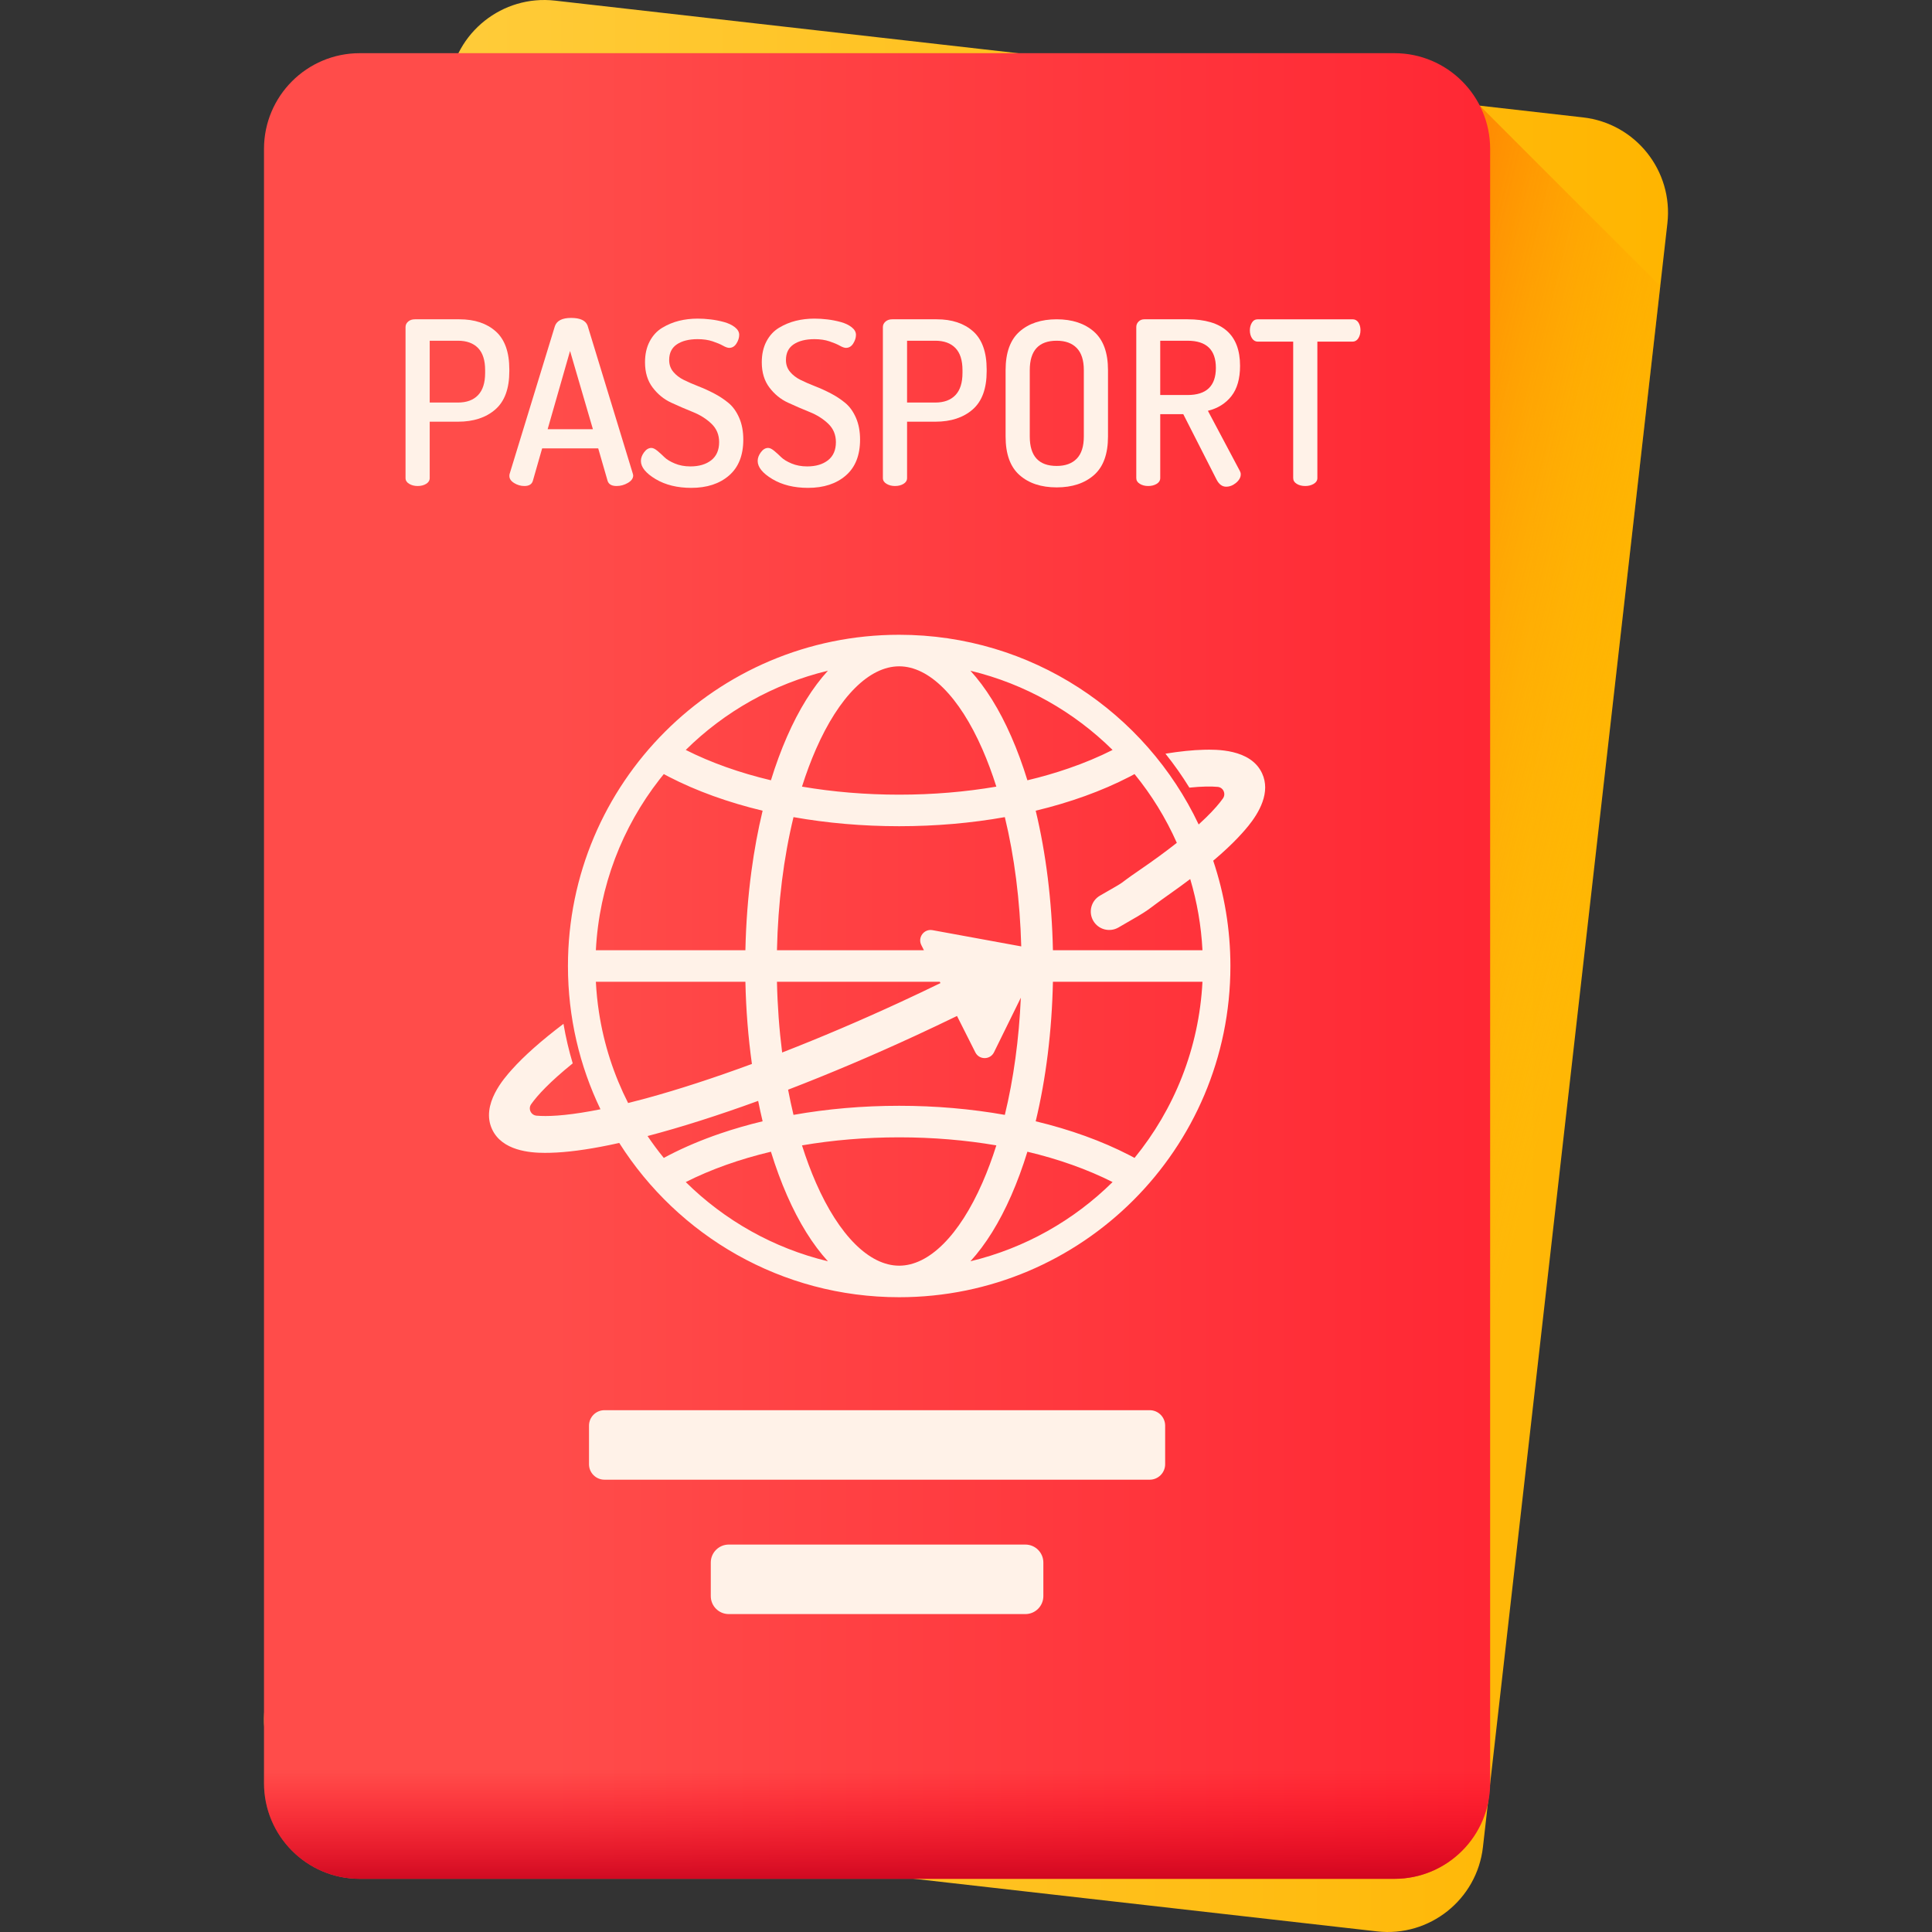
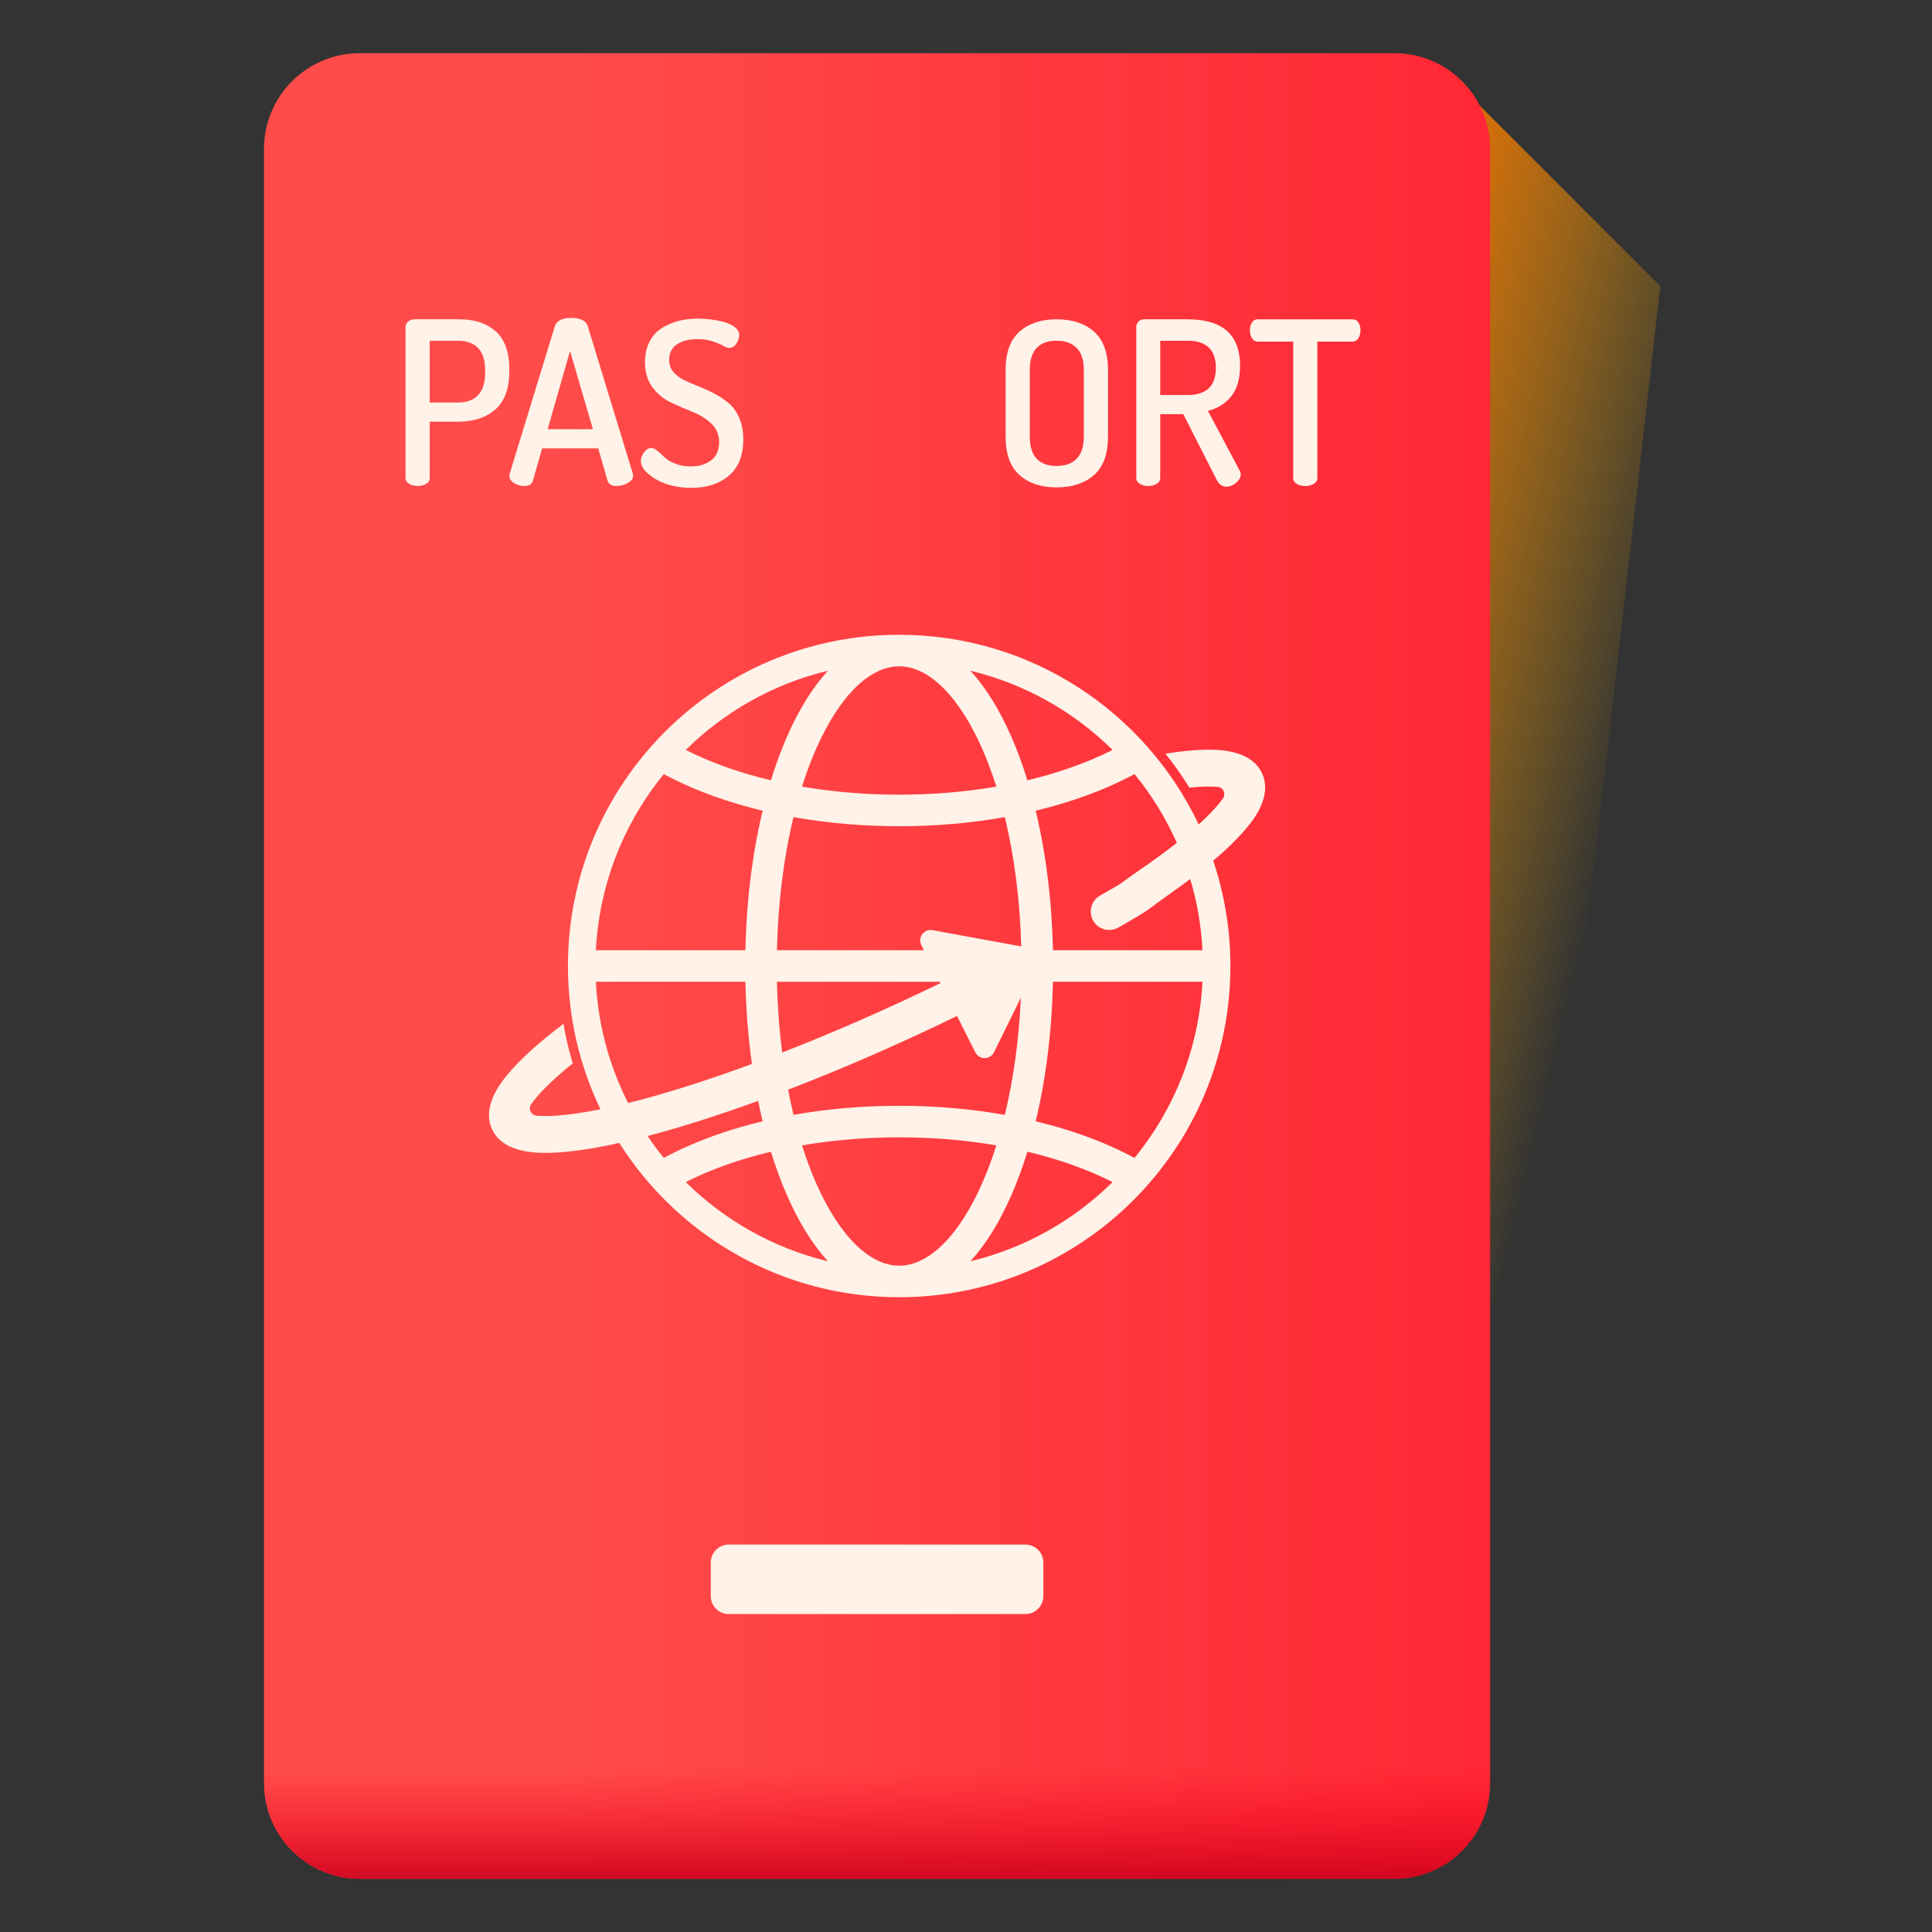
<svg xmlns="http://www.w3.org/2000/svg" version="1.1" id="Capa_1" x="0px" y="0px" viewBox="0 0 511.999 511.999" style="enable-background:new 0 0 511.999 511.999;" xml:space="preserve">
  <rect x="0" y="0" width="511.999" height="511.999" fill="#333333" stroke="none" />
  <linearGradient id="SVGID_1_" gradientUnits="userSpaceOnUse" x1="69.497" y1="259.543" x2="440.12" y2="259.543" gradientTransform="matrix(1.004 0 0 -1.004 0.192 516.56)">
    <stop offset="0" style="stop-color:#FFCF42" />
    <stop offset="1" style="stop-color:#FFB500" />
  </linearGradient>
-   <path style="fill:url(#SVGID_1_);" d="M441.874,59.19l-48.881,430.297c-1.581,13.917-14.159,23.929-28.077,22.348L92.474,480.886  c-13.917-1.581-23.929-14.159-22.348-28.077l48.881-430.297c1.581-13.917,14.159-23.929,28.077-22.348l272.441,30.949  C433.443,32.694,443.455,45.272,441.874,59.19z" />
  <linearGradient id="SVGID_2_" gradientUnits="userSpaceOnUse" x1="417.078" y1="259.143" x2="322.048" y2="282.113" gradientTransform="matrix(1.004 0 0 -1.004 0.192 516.56)">
    <stop offset="0" style="stop-color:#FFB500;stop-opacity:0" />
    <stop offset="1" style="stop-color:#FF7000" />
  </linearGradient>
  <polygon style="fill:url(#SVGID_2_);" points="392.164,28.005 394.904,472.531 394.922,472.503 439.984,75.826 " />
  <linearGradient id="SVGID_3_" gradientUnits="userSpaceOnUse" x1="145.068" y1="259.542" x2="661.368" y2="259.542" gradientTransform="matrix(1.004 0 0 -1.004 0.192 516.56)">
    <stop offset="0" style="stop-color:#FF4C4A" />
    <stop offset="1" style="stop-color:#FF001C" />
  </linearGradient>
  <path style="fill:url(#SVGID_3_);" d="M394.904,39.468v433.065c0,14.007-11.367,25.375-25.375,25.375H95.336  c-14.007,0-25.375-11.367-25.375-25.375V39.468c0-14.007,11.367-25.375,25.375-25.375h274.193  C383.537,14.093,394.904,25.46,394.904,39.468z" />
  <linearGradient id="SVGID_4_" gradientUnits="userSpaceOnUse" x1="231.333" y1="47.303" x2="231.333" y2="13.993" gradientTransform="matrix(1.004 0 0 -1.004 0.192 516.56)">
    <stop offset="0" style="stop-color:#FF001C;stop-opacity:0" />
    <stop offset="1" style="stop-color:#C1001C" />
  </linearGradient>
  <path style="fill:url(#SVGID_4_);" d="M394.904,452.232v20.3c0,14.007-11.367,25.375-25.375,25.375H95.336  c-14.007,0-25.375-11.367-25.375-25.375v-20.3H394.904z" />
  <g>
    <path style="fill:#FFF2E8;" d="M334.465,204.937c-3.025-6.548-12.363-6.319-15.432-6.245c-2.952,0.073-6.352,0.42-10.177,1.039   c2.293,2.864,4.41,5.869,6.338,9.001c3.356-0.346,5.801-0.356,7.503-0.2c1.493,0.132,2.254,1.839,1.39,3.064   c-0.923,1.303-2.366,3.006-4.528,5.108c-0.579,0.565-1.217,1.164-1.903,1.787c-14.066-29.712-44.312-50.27-79.369-50.27   c-48.478,0-87.777,39.3-87.777,87.778c0,13.6,3.095,26.477,8.617,37.968c-0.87,0.175-1.717,0.338-2.522,0.482   c-7.119,1.288-11.7,1.454-14.417,1.215c-1.483-0.132-2.288-1.82-1.43-3.035c1.634-2.327,4.932-5.913,11.016-10.826   c-1.019-3.41-1.839-6.909-2.449-10.475c-5.86,4.439-10.446,8.504-13.68,12.124c-2.049,2.288-8.269,9.255-5.244,15.803   c2.634,5.708,10.075,6.264,13.974,6.264c0.571,0,1.068-0.01,1.459-0.02c4.298-0.102,9.543-0.79,15.666-2.049   c0.849-0.174,1.721-0.362,2.603-0.558c15.56,24.563,42.959,40.884,74.186,40.884c48.478,0,87.778-39.299,87.778-87.777   c0-9.758-1.616-19.134-4.556-27.902c0.706-0.597,1.394-1.191,2.047-1.771c2.201-1.962,4.093-3.825,5.664-5.586   c1.658-1.854,6.06-6.781,6.06-12.065C335.281,207.435,335.042,206.181,334.465,204.937z M257.279,177.777   c14.43,3.49,27.343,10.867,37.565,20.966c-3.634,1.834-7.549,3.476-11.701,4.898c-3.468,1.198-7.101,2.247-10.871,3.142   c-1.26-4.086-2.681-7.961-4.266-11.573c-3.155-7.202-6.812-13.061-10.832-17.459C257.209,177.759,257.244,177.768,257.279,177.777z    M205.901,260.18h43.153l0.175,0.347c-3.479,1.693-7.006,3.369-10.579,5.021c-10.648,4.921-21.228,9.426-31.372,13.375   C206.51,272.883,206.041,266.605,205.901,260.18z M247.124,246.501c-2.244-0.411-3.99,1.922-2.964,3.958l0.685,1.36h-38.944   c0.274-12.549,1.781-24.552,4.385-35.273c8.905,1.581,18.337,2.407,28.002,2.407c9.666,0,19.098-0.825,28.002-2.407   c2.533,10.43,4.019,22.078,4.35,34.258L247.124,246.501z M242.742,274.403c3.677-1.7,7.304-3.422,10.874-5.161l4.858,9.648   c1.026,2.037,3.939,2.023,4.945-0.024l7.111-14.464c-0.488,11.016-1.931,21.539-4.241,31.05   c-8.906-1.581-18.337-2.407-28.002-2.407c-9.666,0-19.098,0.825-28.002,2.407c-0.527-2.169-0.997-4.404-1.433-6.672   C219.755,284.587,231.184,279.746,242.742,274.403z M238.288,176.581c7.902,0,15.942,8.012,22.061,21.983   c1.356,3.098,2.587,6.409,3.691,9.898c-8.182,1.402-16.852,2.132-25.753,2.132s-17.571-0.73-25.752-2.132   c1.104-3.489,2.334-6.8,3.691-9.898C222.345,184.595,230.387,176.581,238.288,176.581z M219.404,177.749   c-4.022,4.399-7.68,10.258-10.834,17.461c-1.582,3.612-3.006,7.485-4.266,11.573c-8.276-1.967-15.899-4.671-22.573-8.041   C191.98,188.619,204.929,181.23,219.404,177.749z M174.79,206.545c0.368-0.474,0.746-0.944,1.123-1.408   c0.448,0.241,0.886,0.483,1.347,0.72c7.334,3.783,15.738,6.803,24.841,8.988c-1.225,5.109-2.226,10.481-2.967,16.046   c-0.904,6.737-1.444,13.755-1.597,20.931h-39.627C158.783,234.793,164.945,219.168,174.79,206.545z M158.74,268.306   c-0.413-2.668-0.689-5.381-0.829-8.128h39.627c0.158,7.479,0.752,14.78,1.727,21.78c-10.064,3.71-19.576,6.808-28.139,9.141   c-1.633,0.445-3.183,0.845-4.67,1.215C162.697,284.897,160.045,276.824,158.74,268.306z M175.913,306.862   c-1.522-1.864-2.956-3.802-4.308-5.8c8.9-2.337,18.798-5.489,29.316-9.317c0.368,1.829,0.755,3.639,1.181,5.408   c-3.893,0.935-7.654,2.019-11.262,3.253c-4.832,1.654-9.379,3.568-13.579,5.736C176.799,306.379,176.361,306.62,175.913,306.862z    M181.732,313.257c6.674-3.369,14.296-6.074,22.573-8.041c1.259,4.088,2.683,7.961,4.266,11.573   c3.155,7.203,6.813,13.062,10.834,17.461C204.929,330.77,191.98,323.38,181.732,313.257z M238.288,335.418   c-7.901,0-15.942-8.012-22.06-21.983c-1.357-3.098-2.587-6.41-3.691-9.898c8.182-1.402,16.852-2.132,25.752-2.132   c8.901,0,17.571,0.73,25.753,2.132c-1.104,3.489-2.335,6.8-3.691,9.898C254.231,327.405,246.189,335.418,238.288,335.418z    M257.171,334.25c4.022-4.399,7.68-10.258,10.834-17.461c1.582-3.612,3.006-7.485,4.266-11.573   c8.276,1.967,15.899,4.671,22.572,8.041C284.597,323.38,271.646,330.77,257.171,334.25z M300.663,306.86   c-0.446-0.24-0.889-0.482-1.346-0.718c-7.336-3.785-15.738-6.805-24.845-8.988c2.72-11.304,4.289-23.881,4.564-36.975h39.629   C317.761,277.845,311.158,294.004,300.663,306.86z M318.665,251.819h-39.629c-0.275-13.094-1.844-25.671-4.564-36.975   c9.106-2.184,17.508-5.203,24.845-8.988c0.457-0.236,0.901-0.477,1.346-0.718c4.501,5.514,8.279,11.637,11.206,18.224   c-2.776,2.189-6.076,4.62-10.004,7.307c-6.608,4.521-2.069,1.937-10.351,6.677c-2.341,1.339-3.14,4.333-1.792,6.668   c1.346,2.333,4.325,3.128,6.663,1.79c9.663-5.531,6.273-3.731,13.721-8.978c1.874-1.319,3.642-2.609,5.313-3.871   C317.215,238.977,318.331,245.295,318.665,251.819z" />
    <path style="fill:#FFF2E8;" d="M107.471,126.684V86.671c0-0.563,0.231-1.047,0.695-1.451c0.463-0.403,1.057-0.604,1.784-0.604   h11.786c4.029,0,7.242,1.068,9.641,3.203c2.396,2.136,3.597,5.5,3.597,10.093v0.484c0,4.593-1.24,7.969-3.718,10.124   c-2.478,2.156-5.773,3.234-9.882,3.234h-7.495v14.928c0,0.646-0.312,1.159-0.937,1.541c-0.625,0.384-1.38,0.574-2.267,0.574   c-0.845,0-1.592-0.191-2.236-0.574C107.793,127.842,107.471,127.329,107.471,126.684z M113.878,106.677h7.495   c2.296,0,4.069-0.655,5.319-1.965c1.248-1.309,1.873-3.273,1.873-5.893v-0.725c0-2.619-0.625-4.573-1.873-5.863   c-1.25-1.289-3.022-1.935-5.319-1.935h-7.495C113.878,90.297,113.878,106.677,113.878,106.677z" />
    <path style="fill:#FFF2E8;" d="M134.991,126.144c0-0.241,0.019-0.423,0.06-0.543l12.002-39.174   c0.513-1.449,1.946-2.174,4.297-2.174c2.394,0,3.847,0.676,4.361,2.026l11.968,39.166c0.081,0.253,0.12,0.443,0.12,0.569   c0,0.76-0.47,1.414-1.408,1.962c-0.94,0.549-1.935,0.822-2.988,0.822c-1.272,0-2.061-0.438-2.368-1.315l-2.503-8.658h-14.857   l-2.473,8.635c-0.281,0.892-1.026,1.338-2.232,1.338c-0.966,0-1.869-0.261-2.715-0.784   C135.413,127.492,134.991,126.868,134.991,126.144z M145.13,113.749h11.998l-6.06-20.743L145.13,113.749z" />
    <path style="fill:#FFF2E8;" d="M169.846,122.151c0-0.765,0.281-1.531,0.846-2.297c0.563-0.765,1.208-1.148,1.934-1.148   c0.443,0,0.976,0.259,1.601,0.776c0.624,0.516,1.239,1.073,1.844,1.673c0.604,0.599,1.52,1.157,2.75,1.674   c1.229,0.516,2.608,0.774,4.14,0.774c2.296,0,4.14-0.547,5.531-1.64c1.389-1.093,2.084-2.695,2.084-4.801   c0-1.944-0.675-3.564-2.024-4.861c-1.35-1.296-2.983-2.329-4.896-3.099c-1.914-0.77-3.838-1.6-5.773-2.492   c-1.934-0.891-3.576-2.228-4.926-4.011c-1.35-1.782-2.024-4.011-2.024-6.684c0-2.13,0.413-3.981,1.239-5.548   c0.825-1.568,1.944-2.774,3.354-3.618c1.411-0.844,2.891-1.458,4.443-1.839c1.55-0.381,3.192-0.573,4.925-0.573   c1.088,0,2.226,0.07,3.415,0.21c1.188,0.14,2.366,0.368,3.535,0.688c1.169,0.319,2.135,0.777,2.901,1.375   c0.765,0.598,1.148,1.275,1.148,2.032c0,0.758-0.243,1.52-0.726,2.29s-1.128,1.154-1.934,1.154c-0.404,0-0.947-0.192-1.632-0.577   c-0.686-0.385-1.601-0.769-2.75-1.155c-1.148-0.385-2.469-0.577-3.959-0.577c-2.296,0-4.131,0.456-5.499,1.367   c-1.371,0.913-2.056,2.299-2.056,4.163c0,1.216,0.363,2.259,1.088,3.13c0.726,0.87,1.663,1.59,2.81,2.157   c1.148,0.567,2.427,1.124,3.838,1.672c1.41,0.547,2.81,1.185,4.2,1.913c1.39,0.729,2.659,1.57,3.808,2.523   c1.148,0.952,2.085,2.259,2.811,3.919c0.725,1.661,1.087,3.586,1.087,5.774c0,4.164-1.259,7.337-3.778,9.518   s-5.853,3.273-10.003,3.273c-3.708,0-6.861-0.776-9.459-2.327C171.145,125.406,169.846,123.803,169.846,122.151z" />
-     <path style="fill:#FFF2E8;" d="M200.792,122.151c0-0.765,0.281-1.531,0.846-2.297c0.563-0.765,1.208-1.148,1.934-1.148   c0.443,0,0.976,0.259,1.601,0.776c0.624,0.516,1.239,1.073,1.844,1.673c0.604,0.599,1.52,1.157,2.75,1.674   c1.229,0.516,2.608,0.774,4.14,0.774c2.296,0,4.14-0.547,5.531-1.64c1.389-1.093,2.084-2.695,2.084-4.801   c0-1.944-0.675-3.564-2.024-4.861c-1.35-1.296-2.983-2.329-4.896-3.099c-1.914-0.77-3.838-1.6-5.773-2.492   c-1.934-0.891-3.576-2.228-4.926-4.011c-1.35-1.782-2.024-4.011-2.024-6.684c0-2.13,0.413-3.981,1.239-5.548   c0.825-1.568,1.944-2.774,3.354-3.618s2.891-1.458,4.443-1.839c1.55-0.381,3.192-0.573,4.925-0.573c1.088,0,2.226,0.07,3.415,0.21   c1.188,0.14,2.366,0.368,3.535,0.688c1.169,0.319,2.135,0.777,2.901,1.375c0.765,0.598,1.148,1.275,1.148,2.032   c0,0.758-0.243,1.52-0.726,2.29c-0.483,0.77-1.128,1.154-1.934,1.154c-0.404,0-0.947-0.192-1.632-0.577   c-0.686-0.385-1.601-0.769-2.75-1.155c-1.148-0.385-2.469-0.577-3.959-0.577c-2.296,0-4.131,0.456-5.499,1.367   c-1.371,0.913-2.056,2.299-2.056,4.163c0,1.216,0.363,2.259,1.088,3.13c0.726,0.87,1.663,1.59,2.81,2.157   c1.148,0.567,2.427,1.124,3.838,1.672c1.41,0.547,2.81,1.185,4.2,1.913c1.39,0.729,2.659,1.57,3.808,2.523   c1.148,0.952,2.085,2.259,2.811,3.919c0.725,1.661,1.087,3.586,1.087,5.774c0,4.164-1.259,7.337-3.778,9.518   s-5.853,3.273-10.003,3.273c-3.708,0-6.861-0.776-9.459-2.327C202.091,125.406,200.792,123.803,200.792,122.151z" />
-     <path style="fill:#FFF2E8;" d="M233.974,126.684V86.671c0-0.563,0.231-1.047,0.695-1.451c0.463-0.403,1.057-0.604,1.784-0.604   h11.786c4.029,0,7.242,1.068,9.641,3.203c2.396,2.136,3.597,5.5,3.597,10.093v0.484c0,4.593-1.24,7.969-3.717,10.124   c-2.478,2.156-5.773,3.234-9.882,3.234h-7.495v14.928c0,0.646-0.312,1.159-0.937,1.541c-0.625,0.384-1.38,0.574-2.267,0.574   c-0.845,0-1.592-0.191-2.236-0.574C234.297,127.842,233.974,127.329,233.974,126.684z M240.381,106.677h7.495   c2.296,0,4.069-0.655,5.319-1.965c1.248-1.309,1.873-3.273,1.873-5.893v-0.725c0-2.619-0.625-4.573-1.873-5.863   c-1.25-1.289-3.022-1.935-5.319-1.935h-7.495V106.677z" />
    <path style="fill:#FFF2E8;" d="M266.493,115.683V98.095c0-4.633,1.229-8.039,3.686-10.215c2.458-2.175,5.742-3.264,9.853-3.264   c4.111,0,7.404,1.088,9.883,3.264c2.478,2.177,3.716,5.582,3.716,10.215v17.588c0,4.634-1.239,8.039-3.716,10.215   c-2.479,2.175-5.773,3.264-9.883,3.264c-4.11,0-7.395-1.088-9.853-3.264C267.721,123.722,266.493,120.318,266.493,115.683z    M272.9,115.683c0,5.198,2.377,7.797,7.132,7.797c2.297,0,4.07-0.645,5.319-1.935c1.249-1.289,1.873-3.243,1.873-5.863V98.095   c0-2.619-0.624-4.573-1.873-5.863c-1.249-1.289-3.021-1.935-5.319-1.935c-4.755,0-7.132,2.599-7.132,7.797V115.683z" />
    <path style="fill:#FFF2E8;" d="M301.125,126.684V86.671c0-0.563,0.202-1.047,0.605-1.451c0.403-0.403,0.907-0.604,1.511-0.604   h11.483c9.267,0,13.902,4.11,13.902,12.33c0,3.411-0.766,6.09-2.297,8.034c-1.532,1.947-3.606,3.241-6.224,3.883l8.462,15.933   c0.16,0.283,0.242,0.585,0.242,0.909c0,0.808-0.414,1.556-1.239,2.244c-0.827,0.688-1.704,1.03-2.629,1.03   c-1.048,0-1.895-0.626-2.539-1.879l-8.824-17.342h-6.105v16.917c0,0.647-0.312,1.163-0.937,1.546   c-0.625,0.383-1.381,0.576-2.267,0.576c-0.845,0-1.582-0.191-2.207-0.574C301.437,127.842,301.125,127.329,301.125,126.684z    M307.472,104.683h7.252c4.997,0,7.495-2.396,7.495-7.192c0-4.795-2.499-7.193-7.495-7.193h-7.252V104.683z" />
    <path style="fill:#FFF2E8;" d="M331.226,87.548c0-0.773,0.182-1.456,0.544-2.046c0.362-0.59,0.885-0.885,1.571-0.885h25.083   c0.684,0,1.208,0.285,1.571,0.854c0.362,0.57,0.544,1.242,0.544,2.016c0,0.856-0.192,1.578-0.574,2.168s-0.897,0.885-1.541,0.885   h-9.308v36.148c0,0.644-0.322,1.157-0.967,1.538c-0.645,0.382-1.39,0.573-2.237,0.573c-0.886,0-1.642-0.191-2.267-0.573   c-0.624-0.381-0.937-0.895-0.937-1.538V90.539h-9.368c-0.645,0-1.159-0.295-1.542-0.885   C331.415,89.064,331.226,88.362,331.226,87.548z" />
    <path style="fill:#FFF2E8;" d="M193.132,409.326h78.601c2.632,0,4.767,2.134,4.767,4.767v8.888c0,2.632-2.134,4.767-4.767,4.767   h-78.601c-2.632,0-4.767-2.134-4.767-4.767v-8.888C188.367,411.46,190.5,409.326,193.132,409.326z" />
-     <path style="fill:#FFF2E8;" d="M160.193,373.714h144.481c2.266,0,4.102,1.837,4.102,4.102v10.215c0,2.266-1.837,4.102-4.102,4.102   H160.193c-2.266,0-4.102-1.837-4.102-4.102v-10.215C156.091,375.551,157.927,373.714,160.193,373.714z" />
  </g>
  <g>
</g>
  <g>
</g>
  <g>
</g>
  <g>
</g>
  <g>
</g>
  <g>
</g>
  <g>
</g>
  <g>
</g>
  <g>
</g>
  <g>
</g>
  <g>
</g>
  <g>
</g>
  <g>
</g>
  <g>
</g>
  <g>
</g>
</svg>